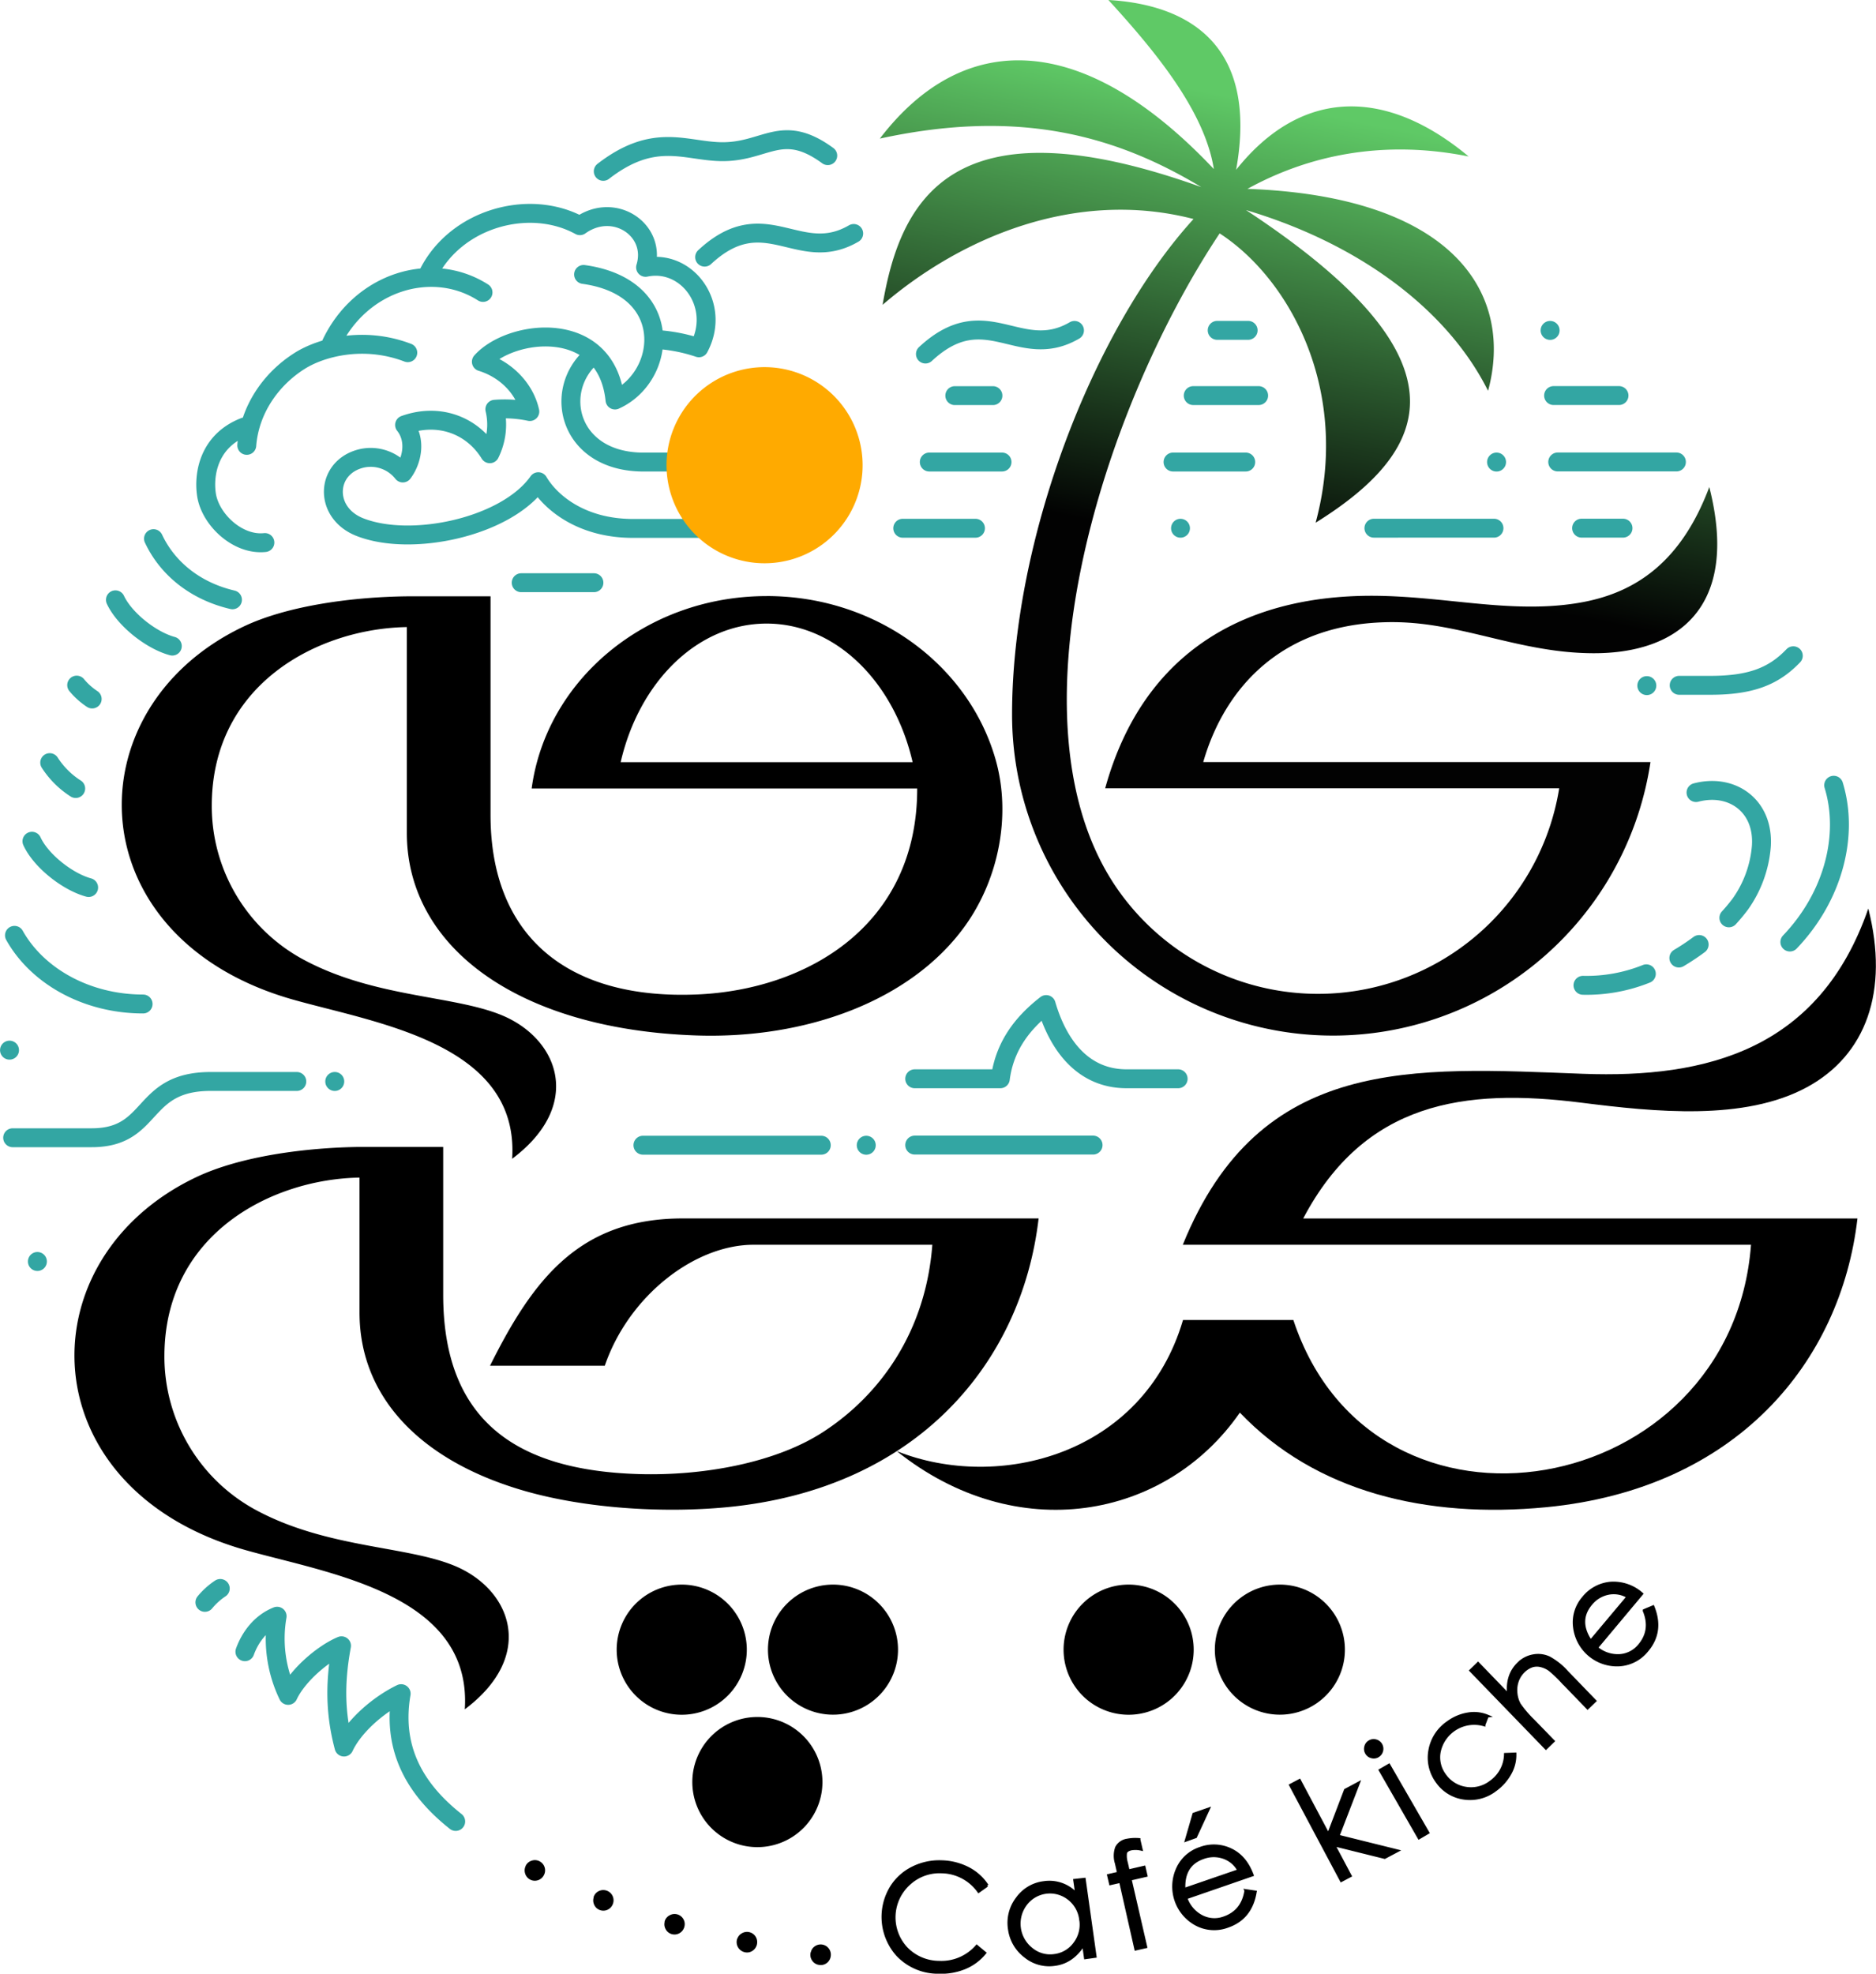
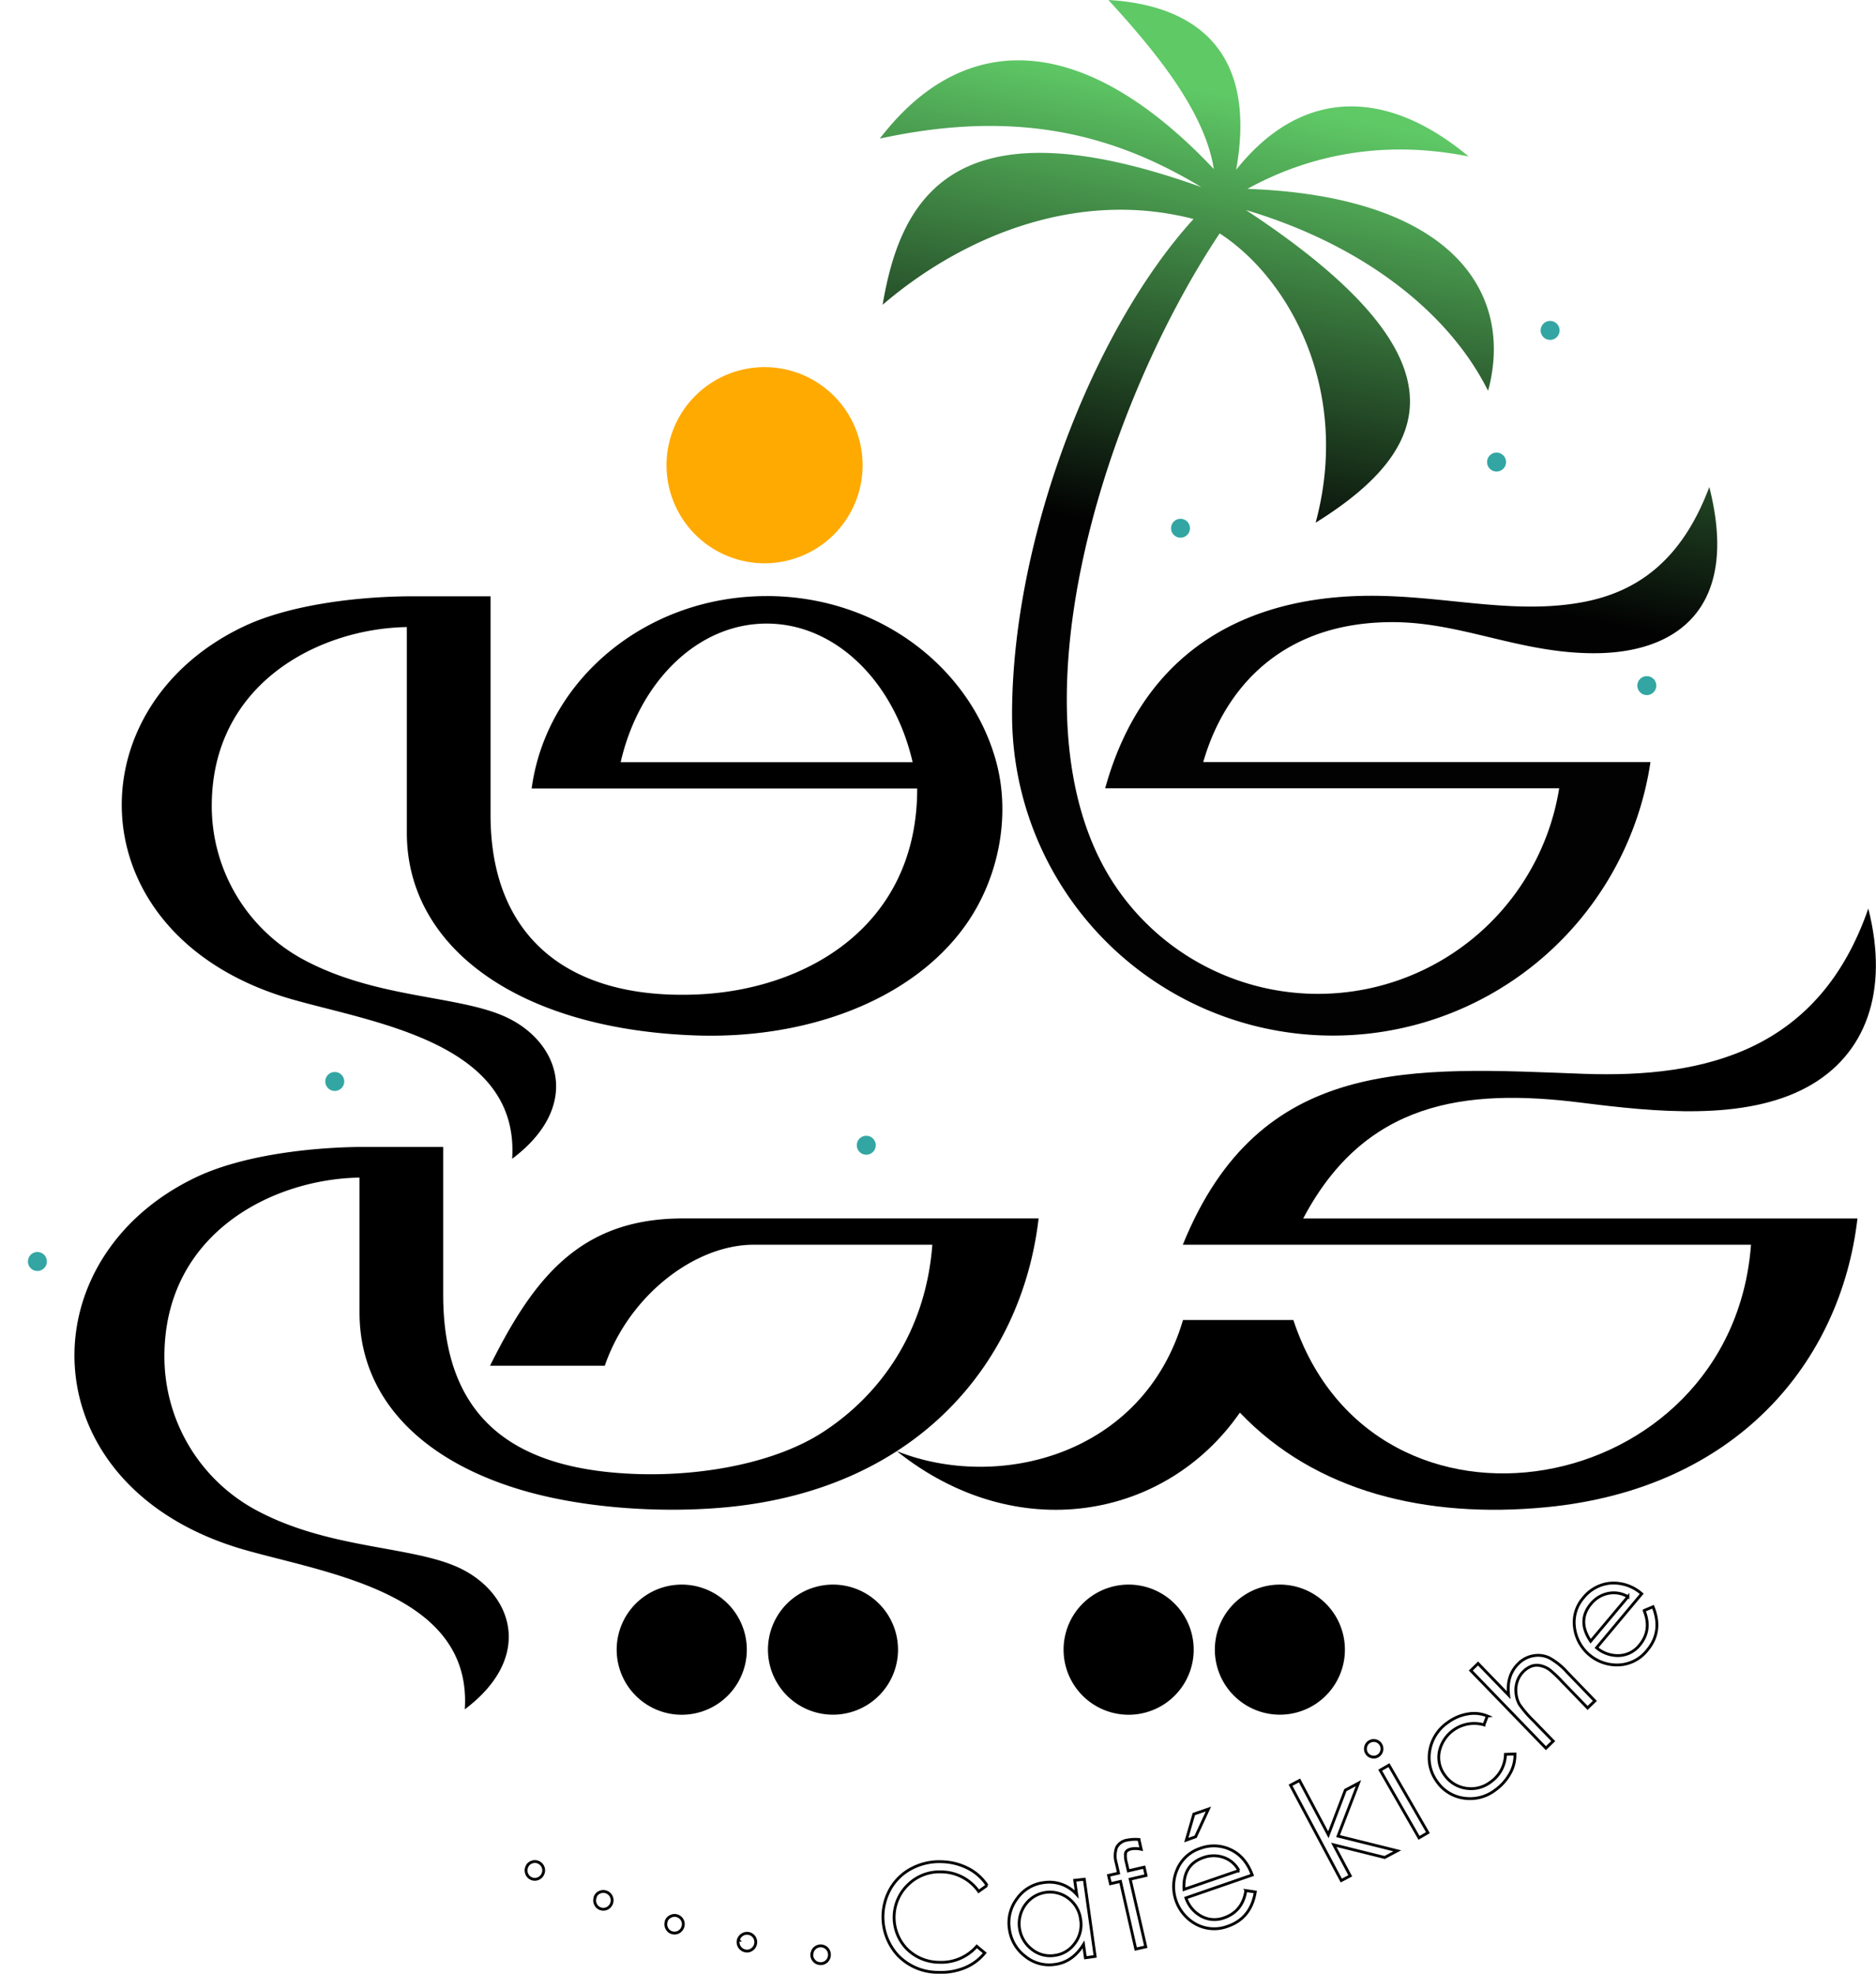
<svg xmlns="http://www.w3.org/2000/svg" id="Layer_1" data-name="Layer 1" viewBox="0 0 562.56 591.72">
  <defs>
    <style>.cls-1,.cls-3,.cls-5,.cls-6{fill-rule:evenodd;}.cls-2,.cls-4{fill:none;}.cls-2{stroke:#000;stroke-width:0.85px;}.cls-3{fill:url(#linear-gradient);}.cls-4{stroke:#33a6a3;stroke-linecap:round;stroke-linejoin:round;stroke-width:5.67px;}.cls-5{fill:#33a6a3;}.cls-6{fill:#fa0;}</style>
    <linearGradient id="linear-gradient" x1="371.34" y1="195.63" x2="420.16" y2="-50.68" gradientUnits="userSpaceOnUse">
      <stop offset="0.12" stop-color="#020202" />
      <stop offset="0.65" stop-color="#5fc966" />
    </linearGradient>
  </defs>
-   <path class="cls-1" d="M158.05,559.5a2.51,2.51,0,0,1,1.58-1.28,2.54,2.54,0,0,1,2,.19,2.63,2.63,0,0,1,1.09,3.57,2.6,2.6,0,0,1-1.58,1.33,2.6,2.6,0,0,1-3.27-1.77,2.59,2.59,0,0,1,.19-2Zm20.42,9.21a2.52,2.52,0,0,1,1.44-1.44,2.62,2.62,0,0,1,2,0,2.64,2.64,0,0,1,1.46,3.44,2.67,2.67,0,0,1-1.44,1.49,2.58,2.58,0,0,1-2,0,2.48,2.48,0,0,1-1.41-1.43,2.53,2.53,0,0,1,0-2Zm21.25,7.45a2.48,2.48,0,0,1,1.28-1.57,2.61,2.61,0,0,1,3.57,1,2.56,2.56,0,0,1,.23,2,2.65,2.65,0,0,1-1.27,1.63,2.59,2.59,0,0,1-2,.22A2.49,2.49,0,0,1,200,578.2a2.56,2.56,0,0,1-.24-2Zm21.71,5.49a2.49,2.49,0,0,1,1.19-1.64,2.63,2.63,0,0,1,3.62.84,2.7,2.7,0,0,1-.85,3.68,2.51,2.51,0,0,1-2,.33,2.69,2.69,0,0,1-2-3.21Zm22.08,4a2.49,2.49,0,0,1,1-1.74,2.63,2.63,0,0,1,4.19,2.47,2.61,2.61,0,0,1-1,1.79,2.54,2.54,0,0,1-2,.5,2.49,2.49,0,0,1-1.72-1,2.58,2.58,0,0,1-.52-2ZM296,565.25l-2.52,1.8a13.89,13.89,0,0,0-11.12-5.85,13.45,13.45,0,0,0-9.83,3.62,13.58,13.58,0,0,0-.76,19.28,13.76,13.76,0,0,0,9.82,4.2,14.08,14.08,0,0,0,11.31-4.8l2.4,2a15.08,15.08,0,0,1-6.06,4.48,18.88,18.88,0,0,1-7.92,1.33,16.72,16.72,0,0,1-12.15-5.18,17.06,17.06,0,0,1-1.86-20.38A15.77,15.77,0,0,1,273.7,560a17.84,17.84,0,0,1,8.76-1.85,18.35,18.35,0,0,1,7.86,2,15,15,0,0,1,5.71,5.14Zm29.15-1.84,3.25,23.13-2.92.41-.56-4q-3.3,5.31-8.61,6a11.33,11.33,0,0,1-8.9-2.46,12.2,12.2,0,0,1-4.73-8.2,12,12,0,0,1,2.32-9.1,11.5,11.5,0,0,1,8-4.78,11,11,0,0,1,9.87,3.54l-.6-4.22Zm-1.11,12.06a9.25,9.25,0,0,0-3.6-6.31,9.12,9.12,0,0,0-13,1.91,9.68,9.68,0,0,0,1.91,13.29,8.73,8.73,0,0,0,6.88,1.89,8.85,8.85,0,0,0,6.07-3.61,9.3,9.3,0,0,0,1.75-7.17Zm17.51-23.93.66,2.87a7.55,7.55,0,0,0-3-.09c-1,.23-1.56.66-1.69,1.27a7.16,7.16,0,0,0,.25,2.81l.57,2.49,4.76-1.1.57,2.49-4.76,1.1,4.68,20.28-3,.68L336,564.06l-3,.68-.58-2.48,3-.69-.68-3a7.38,7.38,0,0,1,.09-4.68,4.28,4.28,0,0,1,3.15-2.21,12.86,12.86,0,0,1,3.57-.19ZM358,543.87l4.37-1.51-3.84,8.31-2.79,1Zm15.58,22.93,2.84.42q-1.29,7.89-8.27,10.29a11.49,11.49,0,0,1-9.43-.59,12.85,12.85,0,0,1-5.67-16.55,11.29,11.29,0,0,1,6.88-6.23,11.72,11.72,0,0,1,9.18.43q4.36,2.07,6.4,7.56L355.63,569a9.75,9.75,0,0,0,4.73,5.56A8.27,8.27,0,0,0,367,575q5.63-1.93,6.59-8.18Zm-2.08-6a8.17,8.17,0,0,0-4.62-3.95,9,9,0,0,0-6,.06q-6.24,2.14-5.83,9.55ZM387,535.21l2.69-1.42,8.65,16.27,5.1-13.37,3.92-2.09-6.12,15.87L419,554.88l-3.77,2-15.27-3.79,4.94,9.29-2.68,1.42Zm22.79-9.64a2.44,2.44,0,0,1-.25-1.89,2.32,2.32,0,0,1,1.13-1.52,2.42,2.42,0,0,1,1.91-.26,2.46,2.46,0,0,1,1.52,1.18,2.5,2.5,0,0,1-.95,3.39,2.35,2.35,0,0,1-1.87.22,2.38,2.38,0,0,1-1.49-1.12Zm4.09,5.15,2.63-1.52,11.68,20.24L425.53,551ZM446,514.5l-1,2.61a10.69,10.69,0,0,0-13.38,8,8.87,8.87,0,0,0,1.63,7.11,9.43,9.43,0,0,0,6.31,3.9,9.62,9.62,0,0,0,7.45-1.88,10.39,10.39,0,0,0,4.43-8.28l2.85-.11a11.23,11.23,0,0,1-1.52,5.94,15.06,15.06,0,0,1-4.38,4.87,12.4,12.4,0,0,1-9.41,2.44,11.74,11.74,0,0,1-8-4.88,12.13,12.13,0,0,1-2.24-9.34,12.78,12.78,0,0,1,5.48-8.52,13.83,13.83,0,0,1,5.92-2.51,10.56,10.56,0,0,1,5.93.64Zm-4.95-13.67,2.18-2.11,9.17,9.49q-.74-5.94,3-9.53a8.27,8.27,0,0,1,4.41-2.27,7.8,7.8,0,0,1,4.75.61,20,20,0,0,1,5.35,4.28l8.35,8.64-2.18,2.11-7.74-8a36.12,36.12,0,0,0-3.61-3.42,7.13,7.13,0,0,0-2.5-1.19,4.91,4.91,0,0,0-2.74,0,6.77,6.77,0,0,0-2.61,1.63,7.51,7.51,0,0,0-1.89,3,8.24,8.24,0,0,0-.37,3.6,8.43,8.43,0,0,0,1,3.29,32.45,32.45,0,0,0,4.15,4.86l6,6.17-2.19,2.12Zm52-18,2.65-1.11q3,7.42-1.79,13.09a11.49,11.49,0,0,1-8.38,4.34,12.83,12.83,0,0,1-13.38-11.26,11.22,11.22,0,0,1,2.67-8.87,11.74,11.74,0,0,1,8.1-4.38,12.77,12.77,0,0,1,9.38,3.19L478.77,494a9.83,9.83,0,0,0,6.92,2.34,8.3,8.3,0,0,0,5.92-3.06q3.83-4.55,1.43-10.39Zm-4.88-4.11a8.26,8.26,0,0,0-6-1,9,9,0,0,0-5.09,3.13q-4.24,5.06-.09,11.19Zm0,0" />
  <path class="cls-2" d="M158.05,559.5a2.51,2.51,0,0,1,1.58-1.28,2.54,2.54,0,0,1,2,.19,2.63,2.63,0,0,1,1.09,3.57,2.6,2.6,0,0,1-1.58,1.33,2.6,2.6,0,0,1-3.27-1.77,2.59,2.59,0,0,1,.19-2Zm20.42,9.21a2.52,2.52,0,0,1,1.44-1.44,2.62,2.62,0,0,1,2,0,2.64,2.64,0,0,1,1.46,3.44,2.67,2.67,0,0,1-1.44,1.49,2.58,2.58,0,0,1-2,0,2.48,2.48,0,0,1-1.41-1.43,2.53,2.53,0,0,1,0-2Zm21.25,7.45a2.48,2.48,0,0,1,1.28-1.57,2.61,2.61,0,0,1,3.57,1,2.56,2.56,0,0,1,.23,2,2.65,2.65,0,0,1-1.27,1.63,2.59,2.59,0,0,1-2,.22A2.49,2.49,0,0,1,200,578.2a2.56,2.56,0,0,1-.24-2Zm21.71,5.49a2.49,2.49,0,0,1,1.19-1.64,2.63,2.63,0,0,1,3.62.84,2.7,2.7,0,0,1-.85,3.68,2.51,2.51,0,0,1-2,.33,2.69,2.69,0,0,1-2-3.21Zm22.08,4a2.49,2.49,0,0,1,1-1.74,2.63,2.63,0,0,1,4.19,2.47,2.61,2.61,0,0,1-1,1.79,2.54,2.54,0,0,1-2,.5,2.49,2.49,0,0,1-1.72-1,2.58,2.58,0,0,1-.52-2ZM296,565.25l-2.52,1.8a13.89,13.89,0,0,0-11.12-5.85,13.45,13.45,0,0,0-9.83,3.62,13.58,13.58,0,0,0-.76,19.28,13.76,13.76,0,0,0,9.82,4.2,14.08,14.08,0,0,0,11.31-4.8l2.4,2a15.08,15.08,0,0,1-6.06,4.48,18.88,18.88,0,0,1-7.92,1.33,16.72,16.72,0,0,1-12.15-5.18,17.06,17.06,0,0,1-1.86-20.38A15.77,15.77,0,0,1,273.7,560a17.84,17.84,0,0,1,8.76-1.85,18.35,18.35,0,0,1,7.86,2,15,15,0,0,1,5.71,5.14Zm29.15-1.84,3.25,23.13-2.92.41-.56-4q-3.3,5.31-8.61,6a11.33,11.33,0,0,1-8.9-2.46,12.2,12.2,0,0,1-4.73-8.2,12,12,0,0,1,2.32-9.1,11.5,11.5,0,0,1,8-4.78,11,11,0,0,1,9.87,3.54l-.6-4.22Zm-1.11,12.06a9.25,9.25,0,0,0-3.6-6.31,9.12,9.12,0,0,0-13,1.91,9.68,9.68,0,0,0,1.91,13.29,8.73,8.73,0,0,0,6.88,1.89,8.85,8.85,0,0,0,6.07-3.61,9.3,9.3,0,0,0,1.75-7.17Zm17.51-23.93.66,2.87a7.55,7.55,0,0,0-3-.09c-1,.23-1.56.66-1.69,1.27a7.16,7.16,0,0,0,.25,2.81l.57,2.49,4.76-1.1.57,2.49-4.76,1.1,4.68,20.28-3,.68L336,564.06l-3,.68-.58-2.48,3-.69-.68-3a7.38,7.38,0,0,1,.09-4.68,4.28,4.28,0,0,1,3.15-2.21,12.86,12.86,0,0,1,3.57-.19ZM358,543.87l4.37-1.51-3.84,8.31-2.79,1Zm15.58,22.93,2.84.42q-1.29,7.89-8.27,10.29a11.49,11.49,0,0,1-9.43-.59,12.85,12.85,0,0,1-5.67-16.55,11.29,11.29,0,0,1,6.88-6.23,11.72,11.72,0,0,1,9.18.43q4.36,2.07,6.4,7.56L355.63,569a9.75,9.75,0,0,0,4.73,5.56A8.27,8.27,0,0,0,367,575q5.63-1.93,6.59-8.18Zm-2.08-6a8.17,8.17,0,0,0-4.62-3.95,9,9,0,0,0-6,.06q-6.24,2.14-5.83,9.55ZM387,535.21l2.69-1.42,8.65,16.27,5.1-13.37,3.92-2.09-6.12,15.87L419,554.88l-3.77,2-15.27-3.79,4.94,9.29-2.68,1.42Zm22.79-9.64a2.44,2.44,0,0,1-.25-1.89,2.32,2.32,0,0,1,1.13-1.52,2.42,2.42,0,0,1,1.91-.26,2.46,2.46,0,0,1,1.52,1.18,2.5,2.5,0,0,1-.95,3.39,2.35,2.35,0,0,1-1.87.22,2.38,2.38,0,0,1-1.49-1.12Zm4.09,5.15,2.63-1.52,11.68,20.24L425.53,551ZM446,514.5l-1,2.61a10.69,10.69,0,0,0-13.38,8,8.87,8.87,0,0,0,1.63,7.11,9.43,9.43,0,0,0,6.31,3.9,9.62,9.62,0,0,0,7.45-1.88,10.39,10.39,0,0,0,4.43-8.28l2.85-.11a11.23,11.23,0,0,1-1.52,5.94,15.06,15.06,0,0,1-4.38,4.87,12.4,12.4,0,0,1-9.41,2.44,11.74,11.74,0,0,1-8-4.88,12.13,12.13,0,0,1-2.24-9.34,12.78,12.78,0,0,1,5.48-8.52,13.83,13.83,0,0,1,5.92-2.51,10.56,10.56,0,0,1,5.93.64Zm-4.95-13.67,2.18-2.11,9.17,9.49q-.74-5.94,3-9.53a8.27,8.27,0,0,1,4.41-2.27,7.8,7.8,0,0,1,4.75.61,20,20,0,0,1,5.35,4.28l8.35,8.64-2.18,2.11-7.74-8a36.12,36.12,0,0,0-3.61-3.42,7.13,7.13,0,0,0-2.5-1.19,4.91,4.91,0,0,0-2.74,0,6.77,6.77,0,0,0-2.61,1.63,7.51,7.51,0,0,0-1.89,3,8.24,8.24,0,0,0-.37,3.6,8.43,8.43,0,0,0,1,3.29,32.45,32.45,0,0,0,4.15,4.86l6,6.17-2.19,2.12Zm52-18,2.65-1.11q3,7.42-1.79,13.09a11.49,11.49,0,0,1-8.38,4.34,12.83,12.83,0,0,1-13.38-11.26,11.22,11.22,0,0,1,2.67-8.87,11.74,11.74,0,0,1,8.1-4.38,12.77,12.77,0,0,1,9.38,3.19L478.77,494a9.83,9.83,0,0,0,6.92,2.34,8.3,8.3,0,0,0,5.92-3.06q3.83-4.55,1.43-10.39Zm-4.88-4.11a8.26,8.26,0,0,0-6-1,9,9,0,0,0-5.09,3.13q-4.24,5.06-.09,11.19Zm0,0" />
  <path class="cls-3" d="M264.66,91.43c5.29-31.2,20.52-62.25,95.57-35.34-26-15.69-55.05-23.53-96.39-14.54C288.68,9.09,324.31,8.65,364,50.69,361.24,33.32,346.46,15.38,332.38,0c22.48,1.28,45.26,12.16,38.3,50.91,19.8-24.85,45.25-24.44,69.72-4-25.32-5.07-47.67-.55-66.32,9.71,62,2.25,80,31.55,72.15,60.55-12.14-24.32-38.6-44.1-72.59-54.19,66.87,44,57,71.28,20.88,93.73,10.64-39.32-7.61-73-28.78-86.74-35.82,53.87-64.85,148.06-30.41,196.91a73.26,73.26,0,0,0,132.23-30.54H331.41c11.54-41.75,43.33-59,84.26-57.65,20.75.66,39.7,5.46,59.09,1.81,15.81-3,29.42-12.07,37.81-34.49,9.26,36.41-9.8,50-35,49.83-21.6-.1-38.89-9-58.87-9.31-33.88-.48-51.46,19.59-57.88,41.94H494.93a96.25,96.25,0,0,1-191.44-14.26c0-52.32,24.19-115.34,54.42-148.55-35.16-9.11-69.56,5.39-93.25,25.73Zm0,0" />
  <path class="cls-1" d="M387.84,395.74c24.22,73.28,131.47,54,137.24-22.56H354.69c23.07-56.91,68.93-53.17,120-51.25,37.1,1.38,70.93-7.23,85.56-49.54,6.32,24.85-.75,43.92-18.27,53.49-18.82,10.28-45.73,7.49-67.77,4.71-35.23-4.45-65-.21-83.42,34.72H557c-5,43.1-36.28,81.05-93.33,86.56-36,3.47-69.18-4.59-91.87-28.36-22.28,32.13-67.1,40.16-102.89,11.54,30.44,12.16,73.92,1.27,85.84-39.31Zm0,0" />
  <path class="cls-1" d="M246.64,429.44c17.73-11.47,31-30.66,32.94-56.26H226c-17.68,0-37.42,15.27-44.64,36.27l-34.41,0c13.05-26.22,27-44.16,57.8-44.16H311.45c-5,43.1-36.28,81.05-93.33,86.56-19.18,1.85-42.4.4-60.64-4.82-31.3-8.95-49.67-28.12-49.67-53.51V353.05c-26.25.42-58.51,16.84-58.51,53.62A52.31,52.31,0,0,0,77,452.85c21.15,11.29,44.77,10.59,59.23,16.55,17.13,7.06,24.65,26.93,3.15,43.06,2.23-34.61-40.8-40.67-65.8-47.75C8.75,446.32,7.23,377.5,58.8,352.94c13.57-6.46,33.45-8.89,49-9.08h25.1v44.28c0,39,23.43,52.71,58.52,53.79,19.78.6,41.3-3.5,55.21-12.49Zm0,0" />
  <path class="cls-1" d="M229.89,178.7c33,0,60.67,20.83,68.68,49.08,4.71,16.63.93,35.64-9.06,49.65-16.12,22.59-47.74,34.14-80.82,33C155.32,308.59,122,283.91,122,249.71V188c-26.25.42-58.5,16.84-58.5,53.62a52.3,52.3,0,0,0,27.7,46.18c21.15,11.29,44.78,10.59,59.23,16.55,17.13,7.06,24.65,26.93,3.15,43.06,2.24-34.61-40.8-40.66-65.8-47.75C22.93,281.23,21.41,212.41,73,187.86c13.58-6.47,33.45-8.9,49-9.08h25.1v65.54c0,36.24,22.95,55.48,62,53.82,32.79-1.4,66-20.58,65.94-61.75H159.43c4.36-32.52,34.25-57.68,70.46-57.68Zm43.78,49.81c-5.51-24-23-41.56-43.78-41.56s-38.26,17.55-43.77,41.56Zm0,0" />
  <path class="cls-1" d="M204.43,475.07a19.51,19.51,0,1,1-18,12,19.5,19.5,0,0,1,18-12Zm0,0" />
  <path class="cls-1" d="M338.44,475.07a19.51,19.51,0,1,1-18,12,19.5,19.5,0,0,1,18-12Zm0,0" />
-   <path class="cls-1" d="M227.11,514.76a19.51,19.51,0,1,1-18,12,19.5,19.5,0,0,1,18-12Zm0,0" />
  <path class="cls-1" d="M249.79,475.07a19.5,19.5,0,1,1-18,12,19.5,19.5,0,0,1,18-12Zm0,0" />
  <path class="cls-1" d="M383.8,475.07a19.5,19.5,0,1,1-18,12,19.5,19.5,0,0,1,18-12Zm0,0" />
-   <path class="cls-4" d="M246.28,343.34H192.8M474.69,295.4a48,48,0,0,0,19-3.45M322.21,99.06c-16.53,9.62-26.55-9.79-44.7,7.08M178.1,174.7H156.3M27.64,209.56A21.07,21.07,0,0,1,23,205.4m-.3,31a25.69,25.69,0,0,1-7.79-7.76m11.67,37.44c-6.31-1.71-14.31-8-17-13.87m42.09-58.51c-6.32-1.7-14.31-8-17.06-13.87M99.35,103c8.94-18.7,30.35-25,45.49-15.33M74,133.52c.84-10.73,7.26-19.88,15.82-25.3,6.28-4,19.09-7.58,32.46-2.48m6.14-23.64c8.31-16.69,30.35-22.73,45.48-14.44,10.3-7.36,23.12,1.34,19.69,12.49,12.49-2.61,22.78,11.42,16,24.12a49.36,49.36,0,0,0-12.94-2.5M79.43,162.66c-8.06.87-16.24-6.75-17.48-14.15-1-6.19.58-16.37,11.44-20.53m-3.68,51.84c-11-2.57-19.43-9.28-23.68-18.33M42.91,301c-17,0-31.77-8.42-38.57-20.58m238.94-122H189.8c-15.39,0-24.67-7.73-28.38-14C151.87,158,123.35,164.15,107.84,158c-11-4.4-10.19-18.07.68-20.59a12.26,12.26,0,0,1,12.27,4.39c2.72-3.57,4.16-9.83.53-14.4,10.19-3.67,20.24,0,25.56,8.63a19.62,19.62,0,0,0,1.51-13.33,36.66,36.66,0,0,1,10.49.68c-1.39-6.37-6.63-12.48-14.53-14.93,8.85-9.89,37.53-13.23,40.07,11.47,9.41-4.24,14.11-15.65,10.3-24.88C192.21,88.94,186,83.8,175,82.28m76.3,56.25H193c-22.46,0-27.49-21.37-15.46-31.81M256,70c-16.52,9.63-26.55-9.78-44.7,7.09m36.92-30.43c-13.88-10.16-18.64-.91-32.09-1.19-10.78-.22-20-5.88-35.23,5.9m116.85,67.24H286.32m14.16,19.91H278.67m13.84,19.85h-21.8m102.85-19.85h-21.8m25.67-19.92H357.82m16.46-19.56H365m83,59.31H412m90.71-19.85H467.12m18.37-19.91H465.88m20.81,39.75H474.28m29.26,47.12h9.33c12.18,0,19-2.7,24.89-8.86m-34.32,90.62a69.92,69.92,0,0,0,6.09-4.05m8.91-8q1.84-2,3.47-4.18a34.7,34.7,0,0,0,6.26-17.15c.9-12.2-8.74-19.07-19.58-16.23m28.14,44.81c13.15-13.76,17.7-32.13,13.14-47m-196.58,88H337.84c-13.29,0-20.67-10.37-24.12-22.25-7.26,5.63-12.5,12.61-13.75,22.25H274.3m53.48,19.88c-20.58,0-38.1,0-53.48,0M89,324.23H63.16c-21.31,0-16.73,16.87-35.66,16.87H3.8M66.05,476.23a21.07,21.07,0,0,0-4.61,4.16m12,14.8c1.6-4.41,4.74-8.67,9.66-10.64a39.22,39.22,0,0,0,3.31,23.73c2.74-5.89,10.29-12.47,16-14.87-2.19,11.79-1.73,21,.75,30.36,2.86-6.14,10.13-12.6,17.13-16-2.61,15.29,3,27.75,16.36,38.31" />
  <path class="cls-5" d="M493.82,202.71a2.84,2.84,0,1,1-2,4.84,2.84,2.84,0,0,1,2-4.84Zm0,0" />
  <path class="cls-5" d="M354,155.54a2.83,2.83,0,1,1-2,4.83,2.83,2.83,0,0,1,2-4.83Zm0,0" />
-   <path class="cls-5" d="M448.76,135.69a2.84,2.84,0,1,1-2,4.84,2.84,2.84,0,0,1,2-4.84Zm0,0" />
+   <path class="cls-5" d="M448.76,135.69a2.84,2.84,0,1,1-2,4.84,2.84,2.84,0,0,1,2-4.84Z" />
  <path class="cls-5" d="M464.82,96.22a2.84,2.84,0,1,1-2,4.84,2.84,2.84,0,0,1,2-4.84Zm0,0" />
  <path class="cls-5" d="M259.75,340.51a2.84,2.84,0,1,1-2,4.84,2.84,2.84,0,0,1,2-4.84Zm0,0" />
  <path class="cls-5" d="M100.37,321.39a2.84,2.84,0,1,1-2,4.84,2.84,2.84,0,0,1,2-4.84Zm0,0" />
-   <path class="cls-5" d="M2.84,312a2.84,2.84,0,1,1-2,4.84,2.84,2.84,0,0,1,2-4.84Zm0,0" />
  <path class="cls-5" d="M11.2,375.36a2.84,2.84,0,1,1-2,4.84,2.84,2.84,0,0,1,2-4.84Zm0,0" />
  <path class="cls-6" d="M229.28,110.07a29.4,29.4,0,1,1-27.17,18.15,29.4,29.4,0,0,1,27.17-18.15Zm0,0" />
</svg>